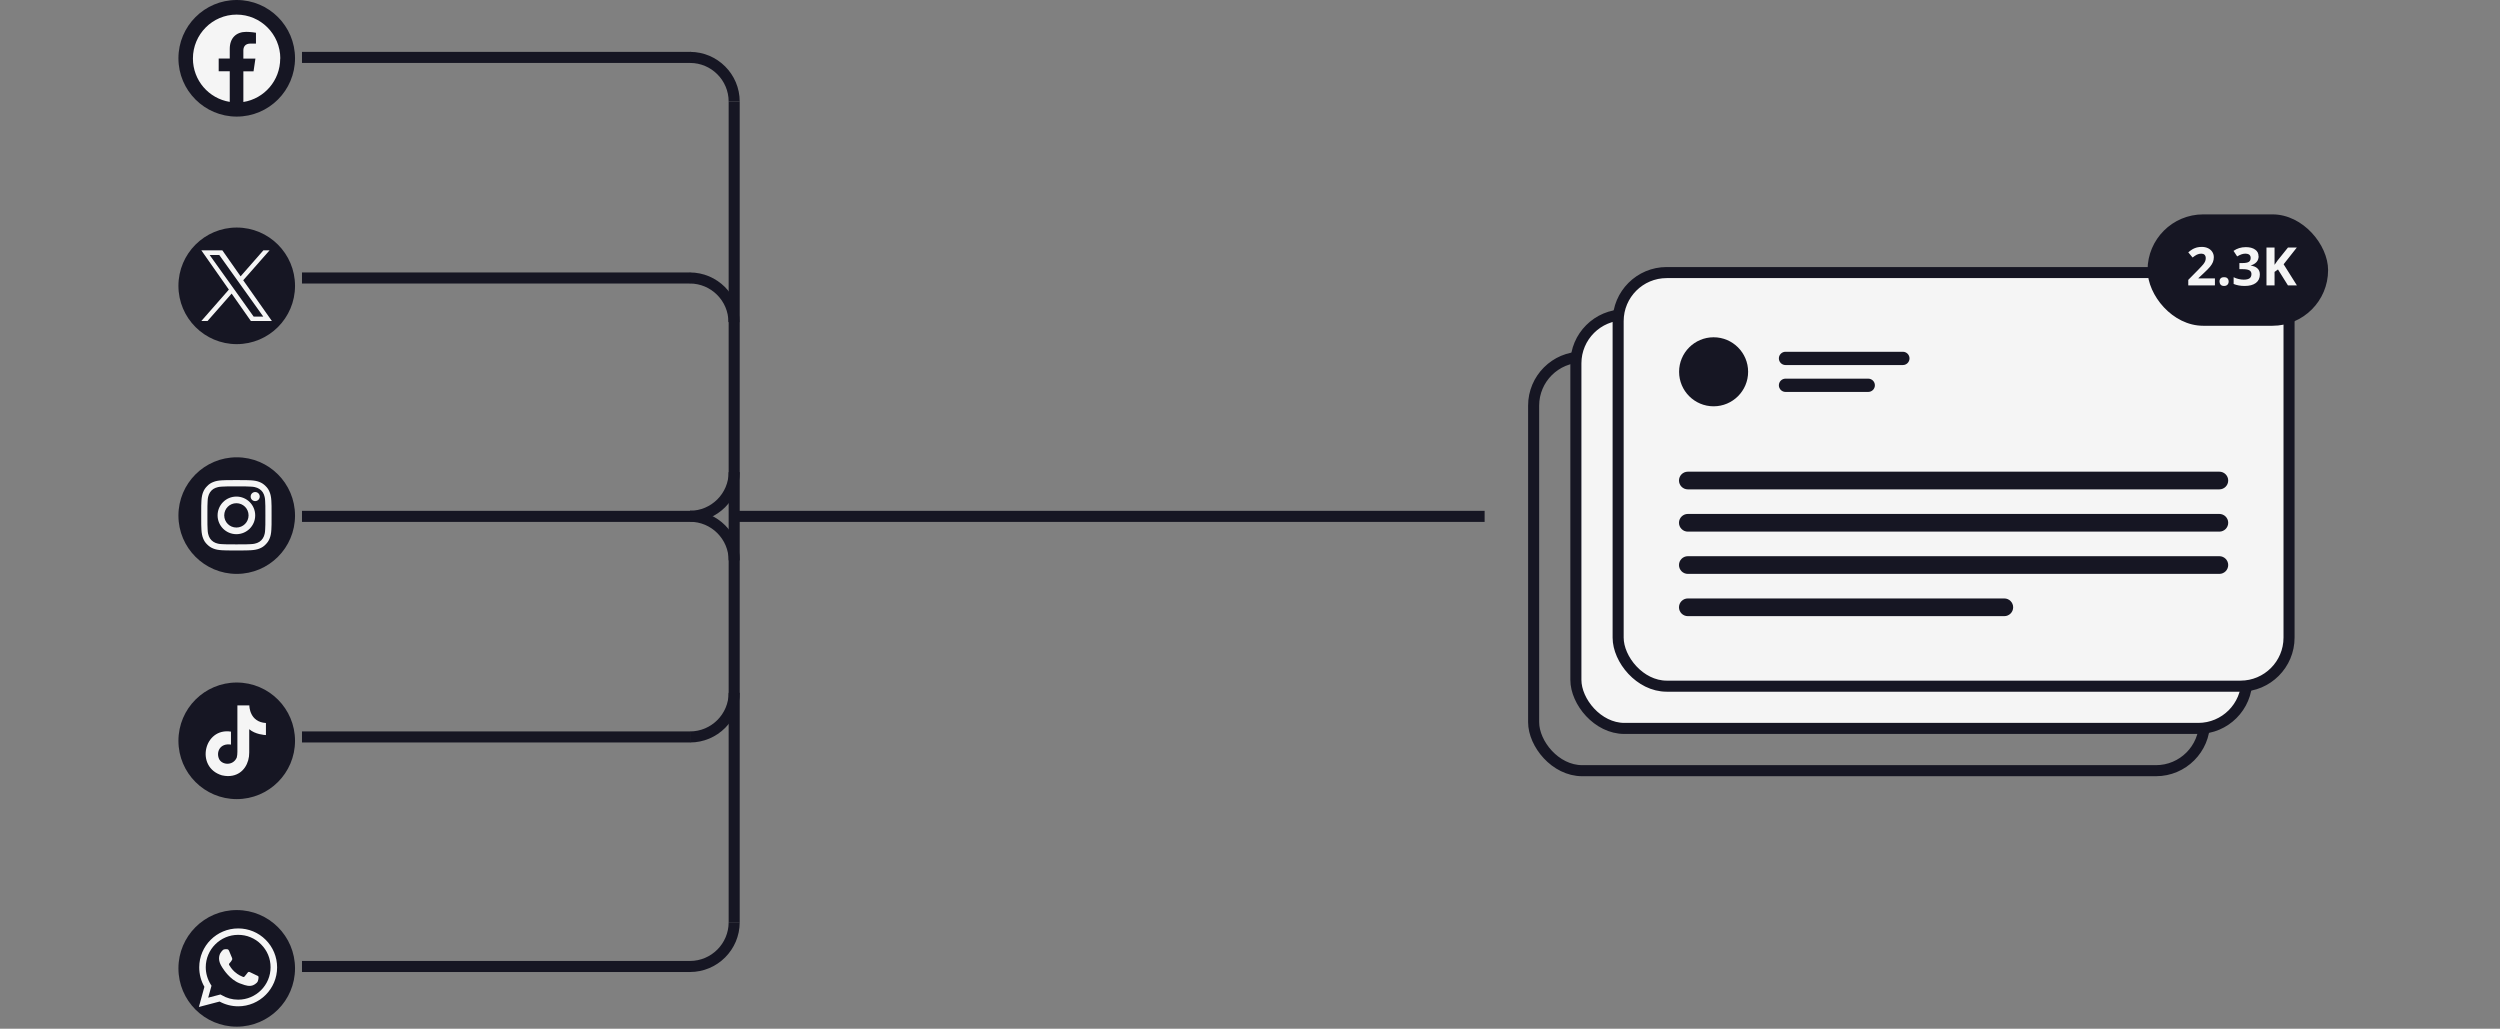
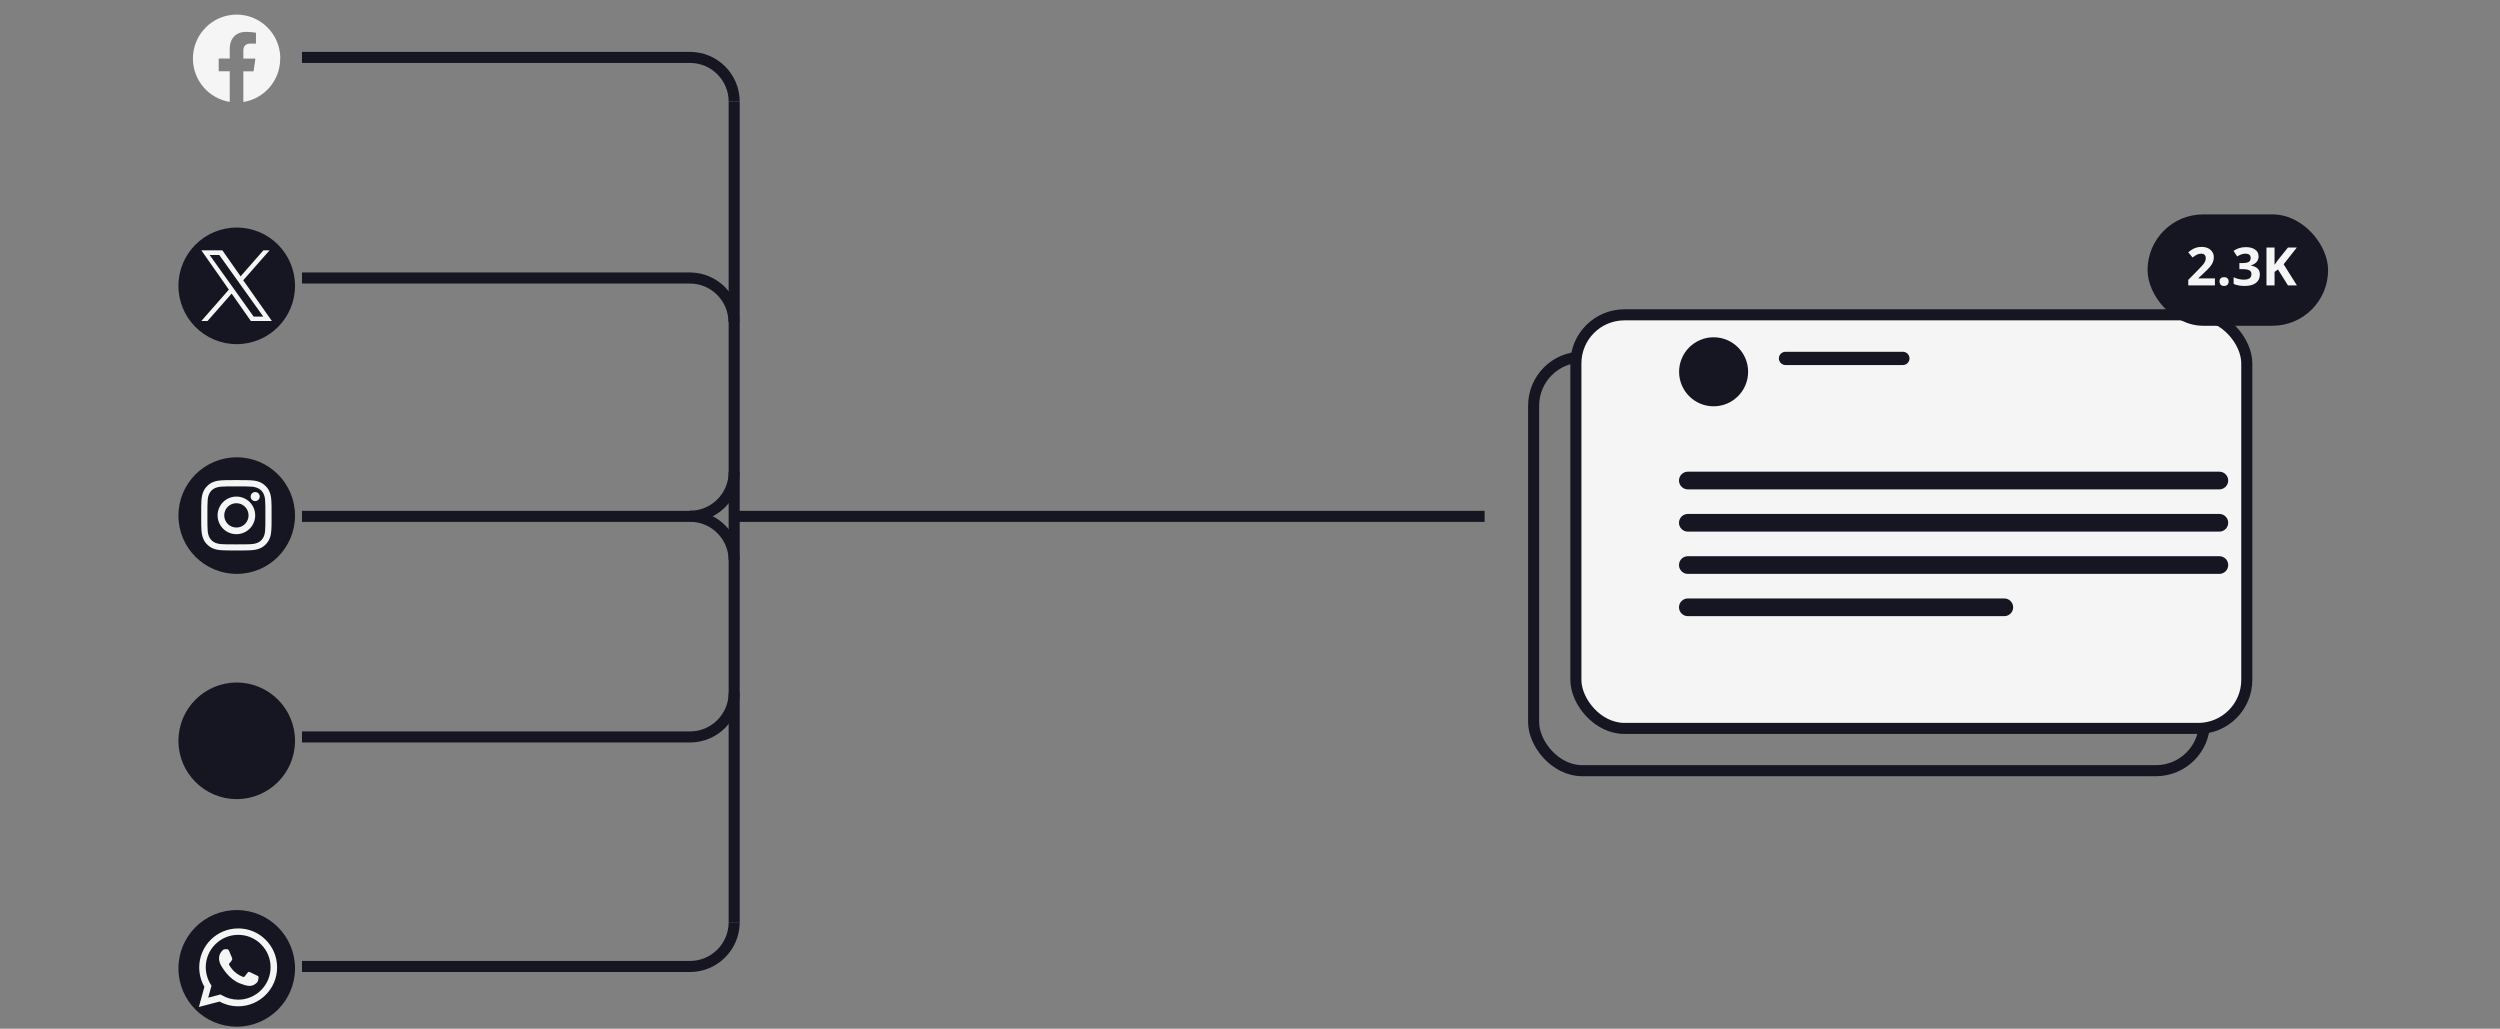
<svg xmlns="http://www.w3.org/2000/svg" id="Layer_1" data-name="Layer 1" viewBox="0 0 226 93">
  <rect x="0" y="0" width="226" height="93" fill="#808080" stroke="none" />
  <defs>
    <style>
      .cls-1 {
        fill: none;
      }

      .cls-1, .cls-2 {
        stroke: #161623;
      }

      .cls-2, .cls-3, .cls-4 {
        fill: #f5f5f5;
      }

      .cls-5 {
        fill: #161623;
      }

      .cls-3 {
        fill-rule: evenodd;
      }
    </style>
  </defs>
-   <circle class="cls-5" cx="21.4" cy="5.27" r="5.27" />
  <path class="cls-4" d="M25.34,5.29c0-2.19-1.77-3.97-3.95-3.97s-3.95,1.78-3.95,3.97c0,1.98,1.44,3.62,3.33,3.92v-2.77h-1v-1.15h1v-.87c0-.99.59-1.54,1.49-1.54.43,0,.88.08.88.08v.98h-.5c-.49,0-.64.31-.64.62v.74h1.09l-.17,1.15h-.92v2.77c1.89-.3,3.33-1.94,3.33-3.92Z" />
  <circle class="cls-5" cx="21.4" cy="87.54" r="5.27" />
  <path class="cls-3" d="M18.48,89.2l-.5,1.83,1.87-.49c.51.28,1.09.43,1.68.43h0c1.94,0,3.52-1.58,3.52-3.52,0-.94-.37-1.83-1.03-2.49-.67-.67-1.55-1.03-2.49-1.03-1.94,0-3.52,1.58-3.52,3.52,0,.62.16,1.23.47,1.76ZM18.6,87.44c0-1.61,1.31-2.93,2.93-2.93.38,0,.77.07,1.12.22.36.15.68.36.95.64.27.27.49.59.64.95.15.36.22.74.22,1.12,0,1.61-1.31,2.93-2.93,2.93h0c-.53,0-1.04-.14-1.49-.41l-.11-.06-1.11.29.3-1.08-.07-.11c-.29-.47-.45-1.01-.45-1.56Z" />
  <path class="cls-3" d="M20.71,85.96c-.07-.15-.14-.15-.2-.15h-.17c-.06,0-.15.02-.23.11-.08.09-.31.3-.31.73s.32.85.36.91c.04.06.61.98,1.5,1.33.74.29.9.24,1.06.22.16-.01.52-.21.59-.42.07-.21.07-.38.05-.42s-.08-.06-.17-.1c-.09-.04-.52-.26-.6-.29-.08-.03-.14-.04-.2.04-.06.09-.23.29-.28.35-.05.06-.1.07-.19.02-.09-.04-.37-.14-.71-.44-.26-.23-.44-.52-.49-.61-.05-.09,0-.14.04-.18.04-.04.09-.1.13-.15.04-.05.06-.09.09-.15.03-.06.01-.11,0-.15-.02-.04-.19-.48-.27-.65Z" />
  <circle class="cls-5" cx="21.4" cy="66.97" r="5.27" />
-   <path class="cls-3" d="M22.54,63.76h0c0,.1.03,1.51,1.5,1.6,0,1.31,0,0,0,1.09-.11,0-.97-.06-1.51-.53v2.11c.01.96-.52,1.9-1.52,2.09-.28.05-.53.06-.95-.03-2.43-.73-1.63-4.34.82-3.95,0,1.17,0,0,0,1.17-1.01-.15-1.35.69-1.08,1.29.24.55,1.25.67,1.6-.11.04-.15.06-.32.06-.52v-4.2h1.07Z" />
  <circle class="cls-5" cx="21.4" cy="25.84" r="5.27" />
  <path class="cls-4" d="M21.99,25.33l2.38-2.7h-.56l-2.06,2.35-1.65-2.35h-1.9l2.49,3.55-2.49,2.84h.56l2.18-2.48,1.74,2.48h1.9l-2.59-3.68h0ZM21.21,26.21l-.25-.35-2.01-2.81h.87l1.62,2.27.25.35,2.11,2.95h-.87l-1.72-2.41h0Z" />
  <circle class="cls-5" cx="21.4" cy="46.61" r="5.27" />
  <path class="cls-4" d="M21.37,43.97c.85,0,.95,0,1.29.02.31.01.48.07.59.11.15.06.25.13.37.24.11.11.18.22.24.37.04.11.1.28.11.59.02.34.02.44.02,1.29s0,.95-.02,1.29c-.01.31-.07.48-.11.59-.06.15-.13.25-.24.37-.11.11-.22.18-.37.24-.11.04-.28.1-.59.11-.34.02-.44.02-1.29.02s-.95,0-1.29-.02c-.31-.01-.48-.07-.59-.11-.15-.06-.25-.13-.37-.24-.11-.11-.18-.22-.24-.37-.04-.11-.1-.28-.11-.59-.02-.34-.02-.44-.02-1.29s0-.95.02-1.29c.01-.31.07-.48.11-.59.06-.15.13-.25.24-.37.11-.11.22-.18.37-.24.11-.04.28-.1.59-.11.34-.02.44-.02,1.29-.02ZM21.37,43.4c-.87,0-.97,0-1.31.02-.34.02-.57.07-.77.15-.21.08-.39.19-.56.37-.18.18-.29.35-.37.56-.08.2-.13.43-.15.77-.02.34-.02.45-.02,1.31s0,.97.02,1.31c.02.34.07.57.15.77.08.21.19.39.37.56.18.18.35.29.56.37.2.08.43.13.77.15.34.02.45.02,1.31.02s.97,0,1.31-.02c.34-.02.57-.07.77-.15.21-.08.39-.19.56-.37.18-.18.29-.35.37-.56.08-.2.13-.43.15-.77.02-.34.02-.45.02-1.31s0-.97-.02-1.31c-.02-.34-.07-.57-.15-.77-.08-.21-.19-.39-.37-.56-.18-.18-.35-.29-.56-.37-.2-.08-.43-.13-.77-.15-.34-.02-.45-.02-1.31-.02Z" />
  <path class="cls-4" d="M21.37,44.89c-.94,0-1.7.76-1.7,1.7s.76,1.7,1.7,1.7,1.7-.76,1.7-1.7-.76-1.7-1.7-1.7ZM21.37,47.69c-.61,0-1.1-.49-1.1-1.1s.49-1.1,1.1-1.1,1.1.49,1.1,1.1-.49,1.1-1.1,1.1Z" />
  <path class="cls-4" d="M23.07,45.3c.22,0,.41-.18.41-.41s-.18-.41-.41-.41-.41.18-.41.41.18.41.41.41Z" />
  <rect class="cls-1" x="138.64" y="32.28" width="60.65" height="37.39" rx="4.39" ry="4.39" />
  <rect class="cls-2" x="142.46" y="28.46" width="60.65" height="37.39" rx="4.39" ry="4.39" />
-   <rect class="cls-2" x="146.28" y="24.64" width="60.65" height="37.39" rx="4.39" ry="4.39" />
  <rect class="cls-5" x="194.14" y="19.38" width="16.32" height="10.07" rx="5.03" ry="5.03" />
  <path class="cls-4" d="M200.21,25.8h-2.39v-.5l.86-.87c.25-.26.42-.44.5-.54.08-.1.13-.19.17-.28.03-.09.05-.17.05-.27,0-.14-.04-.24-.11-.31-.07-.07-.18-.1-.3-.1-.13,0-.26.03-.39.09-.12.06-.25.15-.39.26l-.39-.47c.17-.14.31-.24.42-.3.11-.06.23-.1.36-.14.13-.03.28-.05.44-.05.21,0,.4.04.57.12.16.08.29.19.38.33.09.14.14.3.14.48,0,.16-.03.31-.08.44-.06.14-.14.28-.26.42-.11.14-.32.35-.61.62l-.44.41v.03h1.49v.61ZM200.64,25.46c0-.13.04-.23.11-.3.07-.07.17-.1.31-.1s.23.03.3.1c.07.07.11.17.11.29s-.04.22-.11.29c-.07.07-.17.11-.3.11s-.23-.03-.3-.1c-.07-.07-.11-.17-.11-.29ZM204.18,23.15c0,.21-.06.4-.19.54s-.31.25-.54.31h0c.28.05.49.13.63.27.14.13.21.31.21.54,0,.33-.12.59-.36.77-.24.18-.58.27-1.02.27-.37,0-.7-.06-.99-.18v-.61c.13.07.28.12.44.16.16.04.32.06.47.06.24,0,.41-.04.53-.12.11-.08.17-.21.17-.39,0-.16-.07-.27-.2-.34-.13-.07-.34-.1-.63-.1h-.26v-.55h.26c.26,0,.46-.03.58-.1.12-.07.18-.19.18-.36,0-.26-.16-.39-.49-.39-.11,0-.23.02-.34.06-.11.04-.24.1-.39.19l-.33-.5c.31-.22.68-.34,1.11-.34.35,0,.63.07.84.22.21.14.31.34.31.6ZM207.65,25.8h-.82l-.9-1.44-.31.22v1.22h-.73v-3.42h.73v1.56l.28-.4.93-1.16h.8l-1.19,1.51,1.2,1.91Z" />
  <path class="cls-5" d="M152.58,42.64h48.05c.44,0,.8.36.8.8h0c0,.44-.36.8-.8.8h-48.05c-.44,0-.8-.36-.8-.8h0c0-.44.36-.8.8-.8Z" />
  <path class="cls-5" d="M161.41,31.8h10.61c.33,0,.6.27.6.6h0c0,.33-.27.6-.6.6h-10.61c-.33,0-.6-.27-.6-.6h0c0-.33.27-.6.6-.6Z" />
-   <path class="cls-5" d="M161.41,34.23h7.48c.33,0,.6.27.6.6h0c0,.33-.27.6-.6.6h-7.48c-.33,0-.6-.27-.6-.6h0c0-.33.27-.6.6-.6Z" />
  <path class="cls-5" d="M152.58,46.46h48.05c.44,0,.8.36.8.8h0c0,.44-.36.8-.8.8h-48.05c-.44,0-.8-.36-.8-.8h0c0-.44.36-.8.8-.8Z" />
  <path class="cls-5" d="M152.58,50.28h48.05c.44,0,.8.36.8.8h0c0,.44-.36.8-.8.8h-48.05c-.44,0-.8-.36-.8-.8h0c0-.44.36-.8.8-.8Z" />
  <path class="cls-5" d="M152.58,54.1h28.61c.44,0,.8.36.8.8h0c0,.44-.36.8-.8.8h-28.61c-.44,0-.8-.36-.8-.8h0c0-.44.36-.8.8-.8Z" />
  <circle class="cls-5" cx="154.91" cy="33.61" r="3.12" />
  <line class="cls-1" x1="134.21" y1="46.68" x2="66.39" y2="46.68" />
  <line class="cls-1" x1="62.4" y1="46.68" x2="27.3" y2="46.68" />
  <line class="cls-1" x1="62.4" y1="66.62" x2="27.3" y2="66.62" />
  <line class="cls-1" x1="62.4" y1="87.37" x2="27.3" y2="87.37" />
  <line class="cls-1" x1="62.45" y1="5.19" x2="27.3" y2="5.19" />
  <line class="cls-1" x1="62.4" y1="25.13" x2="27.3" y2="25.13" />
  <line class="cls-1" x1="66.37" y1="9.18" x2="66.37" y2="83.38" />
  <path class="cls-1" d="M66.37,42.68c0,2.2-1.79,3.99-3.99,3.99" />
  <path class="cls-1" d="M66.37,83.37c0,2.21-1.79,4-4,4" />
  <path class="cls-1" d="M62.38,46.67c2.2,0,3.99,1.79,3.99,3.99" />
  <path class="cls-1" d="M62.36,25.13c2.2,0,3.99,1.79,3.99,3.99" />
  <path class="cls-1" d="M66.37,62.63c0,2.2-1.79,3.99-3.99,3.99" />
  <path class="cls-1" d="M62.38,5.19c2.2,0,3.99,1.79,3.99,3.99" />
</svg>